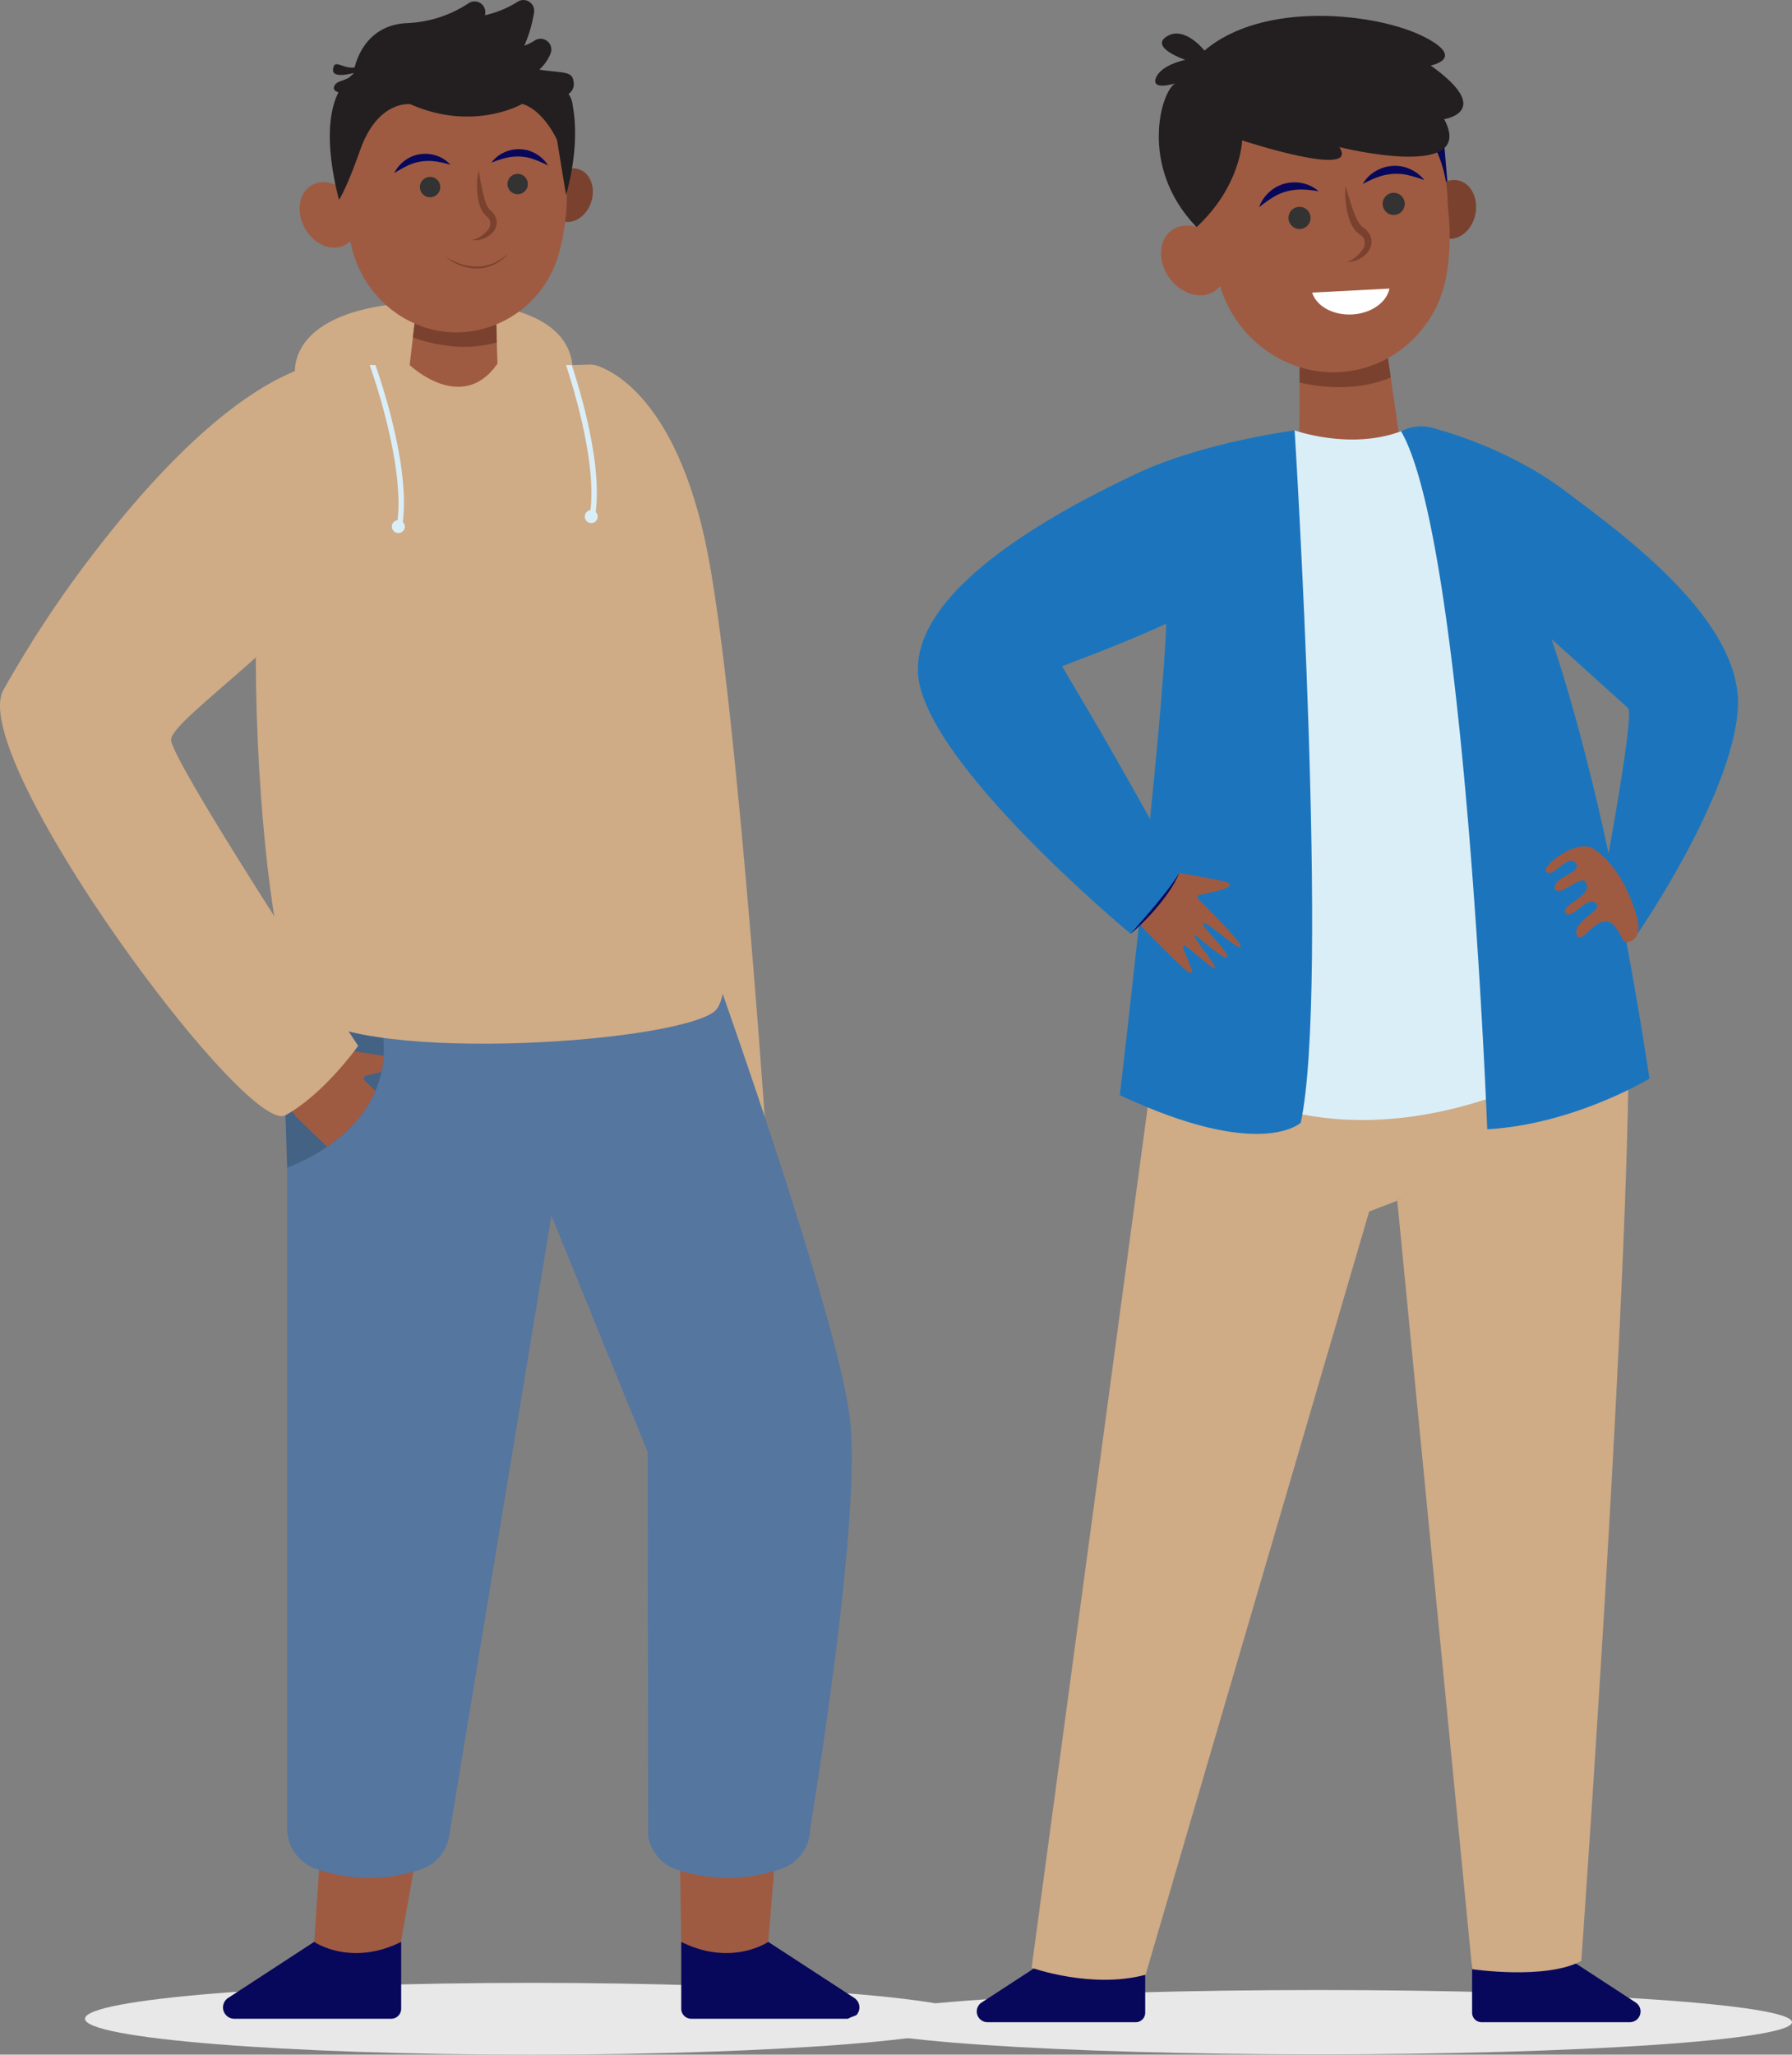
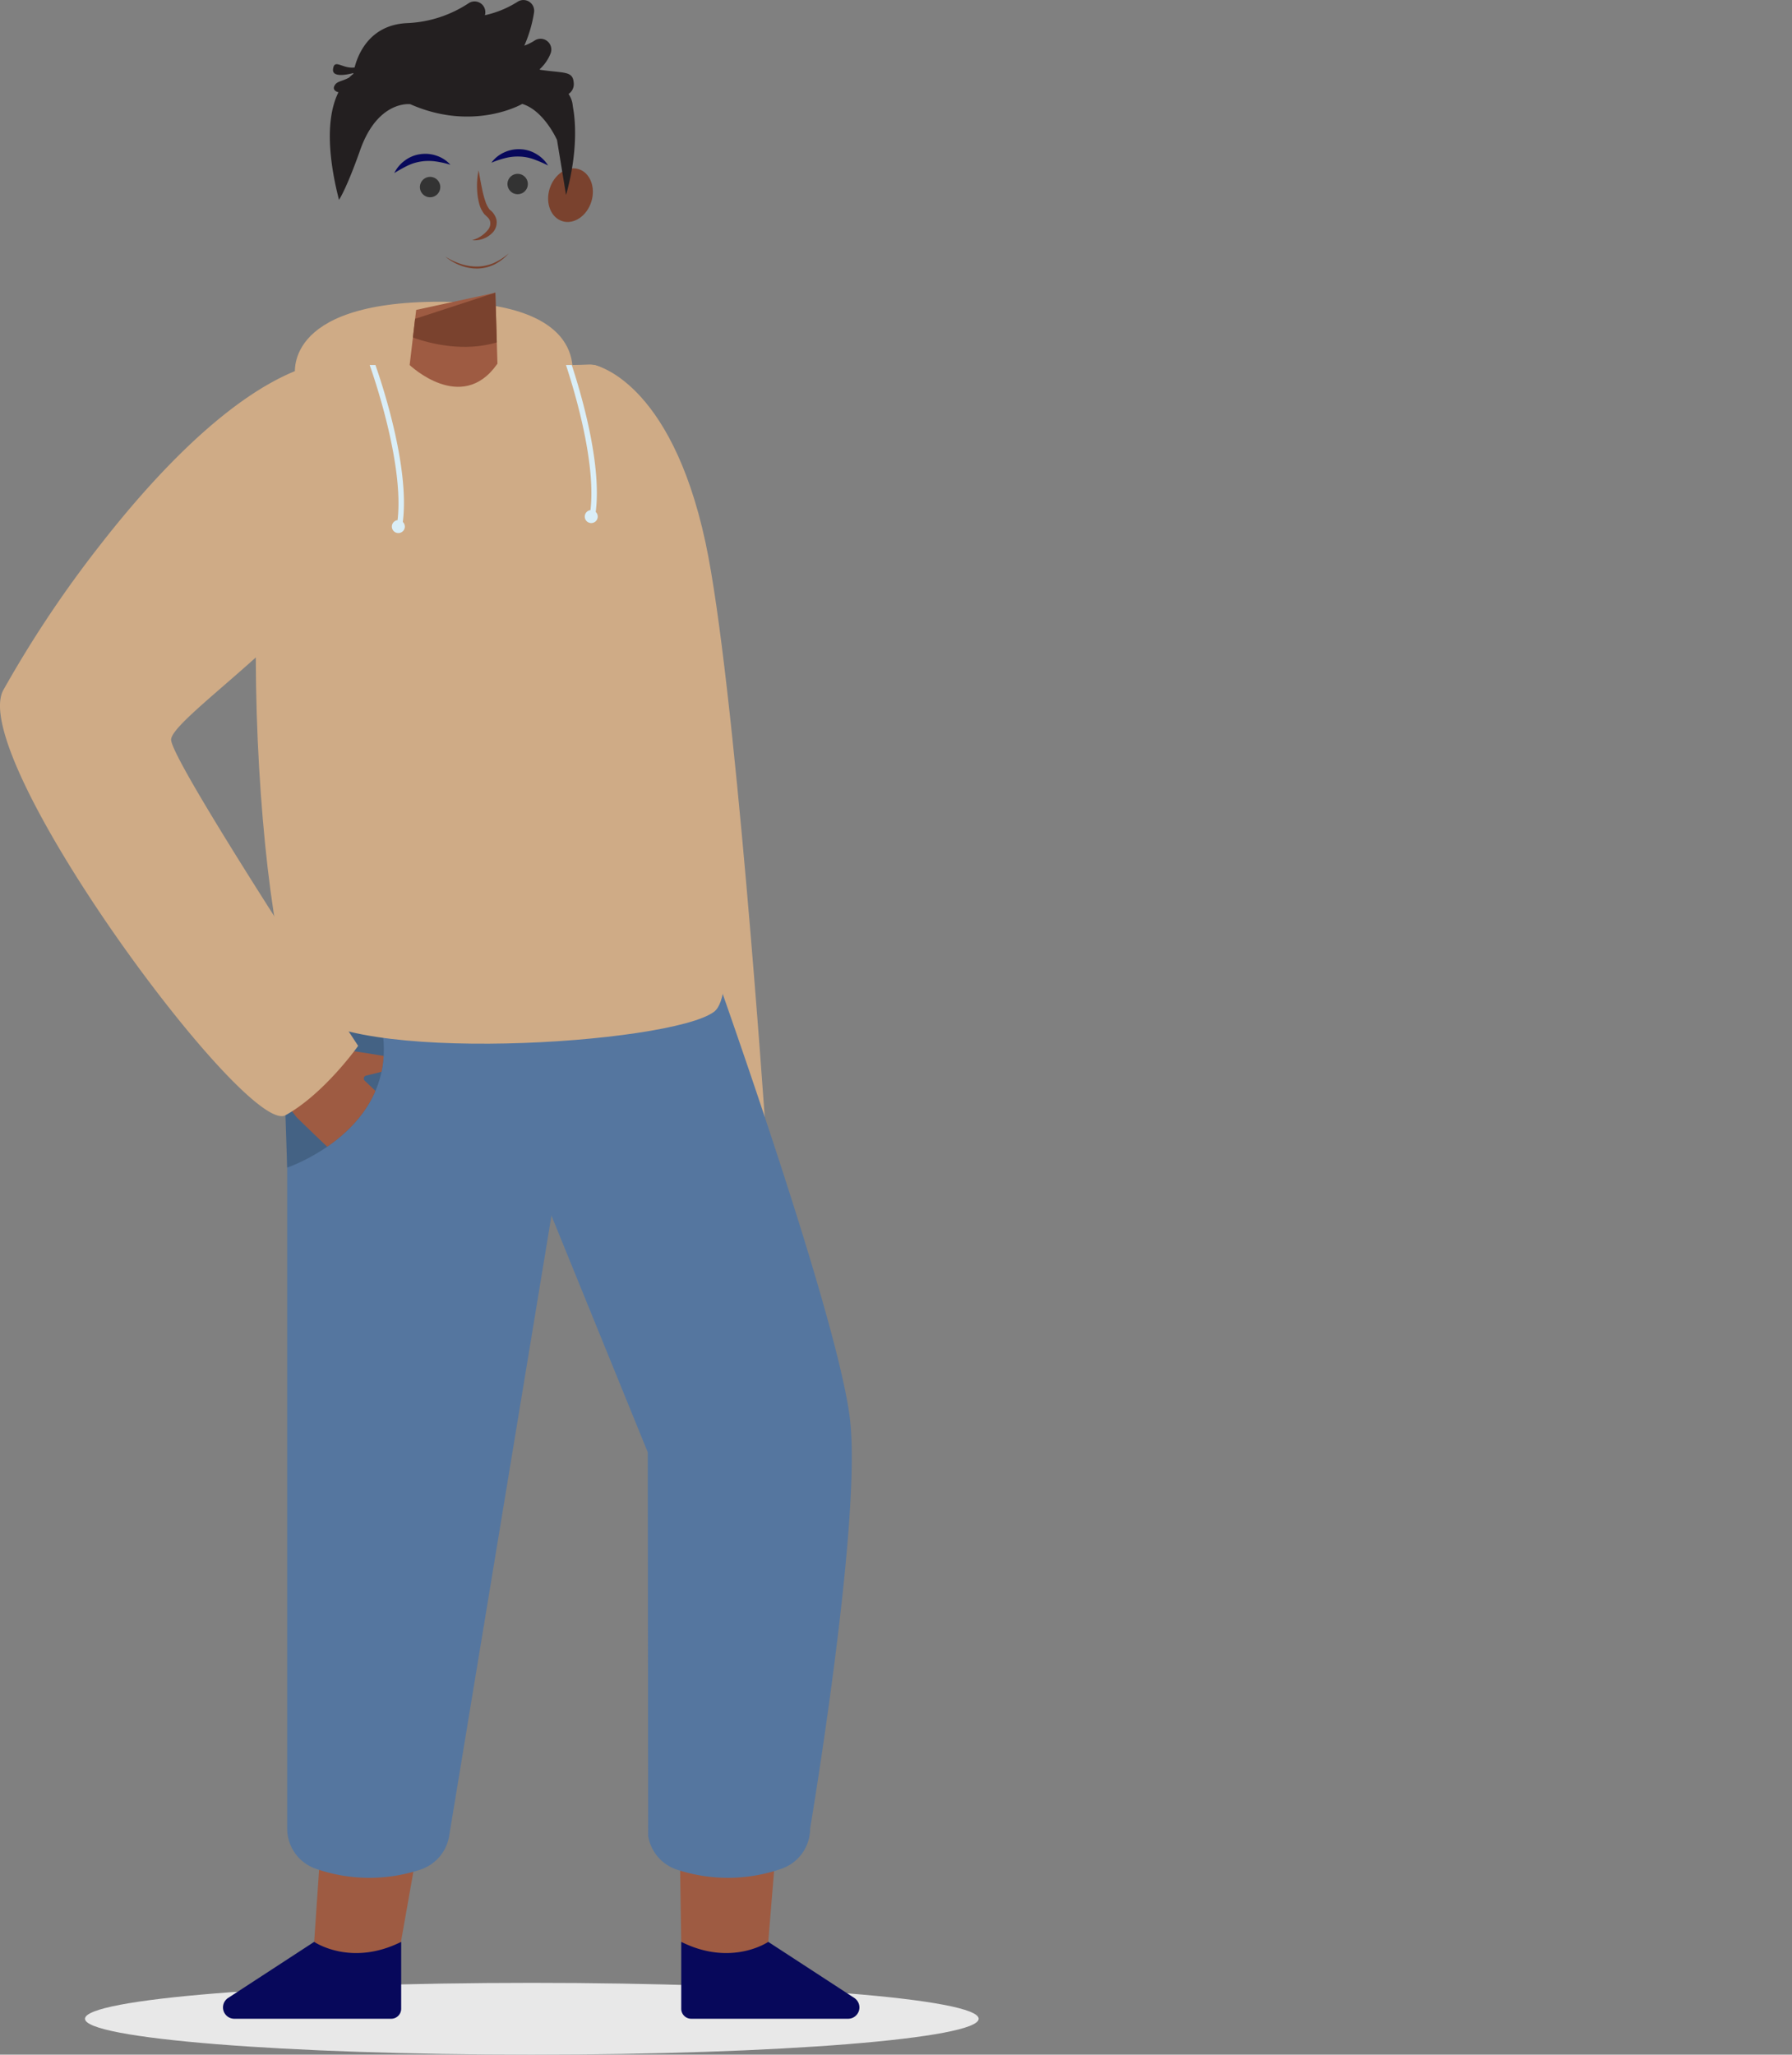
<svg xmlns="http://www.w3.org/2000/svg" width="451.824" height="517.885" viewBox="0 0 451.824 517.885">
  <rect x="0" y="0" width="451.824" height="517.885" fill="#808080" stroke="none" />
  <defs>
    <clipPath id="clip-path">
      <rect id="Rectangle_834" data-name="Rectangle 834" width="246.758" height="517.885" fill="none" />
    </clipPath>
    <clipPath id="clip-path-2">
      <rect id="Rectangle_833" data-name="Rectangle 833" width="246.758" height="517.886" fill="none" />
    </clipPath>
    <clipPath id="clip-path-3">
      <rect id="Rectangle_832" data-name="Rectangle 832" width="225.332" height="18.097" fill="none" />
    </clipPath>
    <clipPath id="clip-path-4">
      <rect id="Rectangle_837" data-name="Rectangle 837" width="238.663" height="513.81" fill="none" />
    </clipPath>
    <clipPath id="clip-path-5">
-       <rect id="Rectangle_836" data-name="Rectangle 836" width="238.663" height="513.808" fill="none" />
-     </clipPath>
+       </clipPath>
    <clipPath id="clip-path-6">
      <rect id="Rectangle_835" data-name="Rectangle 835" width="238.663" height="16.214" fill="none" />
    </clipPath>
  </defs>
  <g id="Group_805" data-name="Group 805" transform="translate(-361.839 -1386)">
    <g id="Group_684" data-name="Group 684" transform="translate(361.839 1386)">
      <g id="Group_683" data-name="Group 683" clip-path="url(#clip-path)">
        <g id="Group_682" data-name="Group 682" transform="translate(0 -0.001)">
          <g id="Group_681" data-name="Group 681" clip-path="url(#clip-path-2)">
            <g id="Group_680" data-name="Group 680" transform="translate(21.426 499.788)" style="mix-blend-mode: multiply;isolation: isolate">
              <g id="Group_679" data-name="Group 679">
                <g id="Group_678" data-name="Group 678" clip-path="url(#clip-path-3)">
                  <path id="Path_198" data-name="Path 198" d="M279.151,1264.411c0,5-50.442,9.049-112.666,9.049s-112.666-4.051-112.666-9.049,50.442-9.049,112.666-9.049,112.666,4.051,112.666,9.049" transform="translate(-53.819 -1255.362)" fill="#e8e8e8" />
                </g>
              </g>
            </g>
            <path id="Path_199" data-name="Path 199" d="M358.744,231.086s19.18,3.567,28.038,44.672c7.381,34.246,15.067,146.667,15.067,146.667s-29.672,4.916-30.037-.914-24.706-168.746-24.706-175.669,11.638-14.756,11.638-14.756" transform="translate(-208.915 -139.085)" fill="#cfab86" />
            <path id="Path_200" data-name="Path 200" d="M205.532,985.965l-6.567,95.929,6.351,14.339,14.52-8.638,18.306-103.28Z" transform="translate(-119.753 -592.437)" fill="#9e5b42" />
            <path id="Path_201" data-name="Path 201" d="M259.294,593.277l-77.421-8.012V813.146a10.724,10.724,0,0,0,7.218,10.137,40.927,40.927,0,0,0,26.309.24,10.777,10.777,0,0,0,7.307-8.473Z" transform="translate(-109.465 -352.257)" fill="#55769f" />
            <path id="Path_202" data-name="Path 202" d="M186.148,1229.413v16.859a2.523,2.523,0,0,1-2.525,2.521H144.086a2.856,2.856,0,0,1-1.538-5.266l21.661-14.115s9.222,6.348,21.939,0" transform="translate(-84.997 -739.956)" fill="#07085b" />
            <path id="Path_203" data-name="Path 203" d="M457.523,1049.422l-5.845,71.094-6.351,14.339-15.588-14.339-1.12-72.032Z" transform="translate(-257.976 -631.058)" fill="#9e5b42" />
            <path id="Path_204" data-name="Path 204" d="M302.763,621.114l57.33-22.705s33.74,93.642,36.508,120.1c2.753,26.32-10.115,102.547-10.115,102.547a10.724,10.724,0,0,1-7.218,10.137,40.93,40.93,0,0,1-26.31.239,10.776,10.776,0,0,1-7.307-8.473l-.1-96.733Z" transform="translate(-182.226 -360.168)" fill="#55769f" />
            <path id="Path_205" data-name="Path 205" d="M431.432,1229.413v16.859a2.523,2.523,0,0,0,2.525,2.521h39.537a2.856,2.856,0,0,0,1.538-5.266l-21.661-14.115s-9.222,6.348-21.939,0" transform="translate(-259.669 -739.956)" fill="#07085b" />
            <path id="Path_206" data-name="Path 206" d="M186.847,209.9s-3.87-18.858,36.406-18.858S256.266,211.9,256.266,211.9l-34.5,9.838Z" transform="translate(-112.399 -114.984)" fill="#cfab86" />
            <path id="Path_207" data-name="Path 207" d="M178.667,667.665s27.8-9.331,24.017-34.421.549-5.883-1.212-5.883-16.934-1.488-16.934-1.488l-7.992,4.328,4.741,16.23-3.052,8.036Z" transform="translate(-106.259 -373.364)" fill="#446284" />
            <path id="Path_208" data-name="Path 208" d="M176.232,230.9h65.8c1.335,0,2.667-.071,4-.119,2.486-.091,9.983,1.622,14.5,24.167,5.474,27.327,27.955,130.781,17.007,138.978s-93.643,13.505-104.591-1.251S153.789,245.657,176.232,230.9" transform="translate(-97.505 -138.899)" fill="#cfab86" />
            <path id="Path_209" data-name="Path 209" d="M281.415,203.4c.053-.074.106-.139.158-.209l-.529-17.9-19.961,4.343-1.647,13.892s13.018,12.436,21.978-.123" transform="translate(-156.149 -111.518)" fill="#9e5b42" />
            <path id="Path_210" data-name="Path 210" d="M282.654,197.819l-.37-12.535-20.241,6.6-.548,4.7c4.505,1.66,13.063,3.662,21.159,1.236" transform="translate(-157.388 -111.518)" fill="#7a422e" />
            <path id="Path_211" data-name="Path 211" d="M347.514,111.694c-1.135,3.623.3,7.294,3.2,8.2s6.175-1.3,7.31-4.917-.3-7.294-3.2-8.2-6.175,1.3-7.31,4.917" transform="translate(-208.927 -64.143)" fill="#7a422e" />
-             <path id="Path_212" data-name="Path 212" d="M255.314,85.44a54.236,54.236,0,0,0,1.8-13.707c.012-.9.076-1.8.157-2.7a29.4,29.4,0,1,0-58.591-.176,6.362,6.362,0,0,0-5.741.035c-3.347,1.843-4.19,6.722-1.883,10.9s6.89,6.069,10.237,4.226a5.62,5.62,0,0,0,1.243-.938c2.667,14.2,15.353,24.271,29.432,22.856A27.079,27.079,0,0,0,255.314,85.44" transform="translate(-114.209 -22.291)" fill="#9e5b42" />
            <path id="Path_213" data-name="Path 213" d="M271.054,114.3a2.567,2.567,0,1,1-2.811-2.293,2.564,2.564,0,0,1,2.811,2.293" transform="translate(-160.059 -67.407)" fill="#333" />
            <path id="Path_214" data-name="Path 214" d="M326.507,112.369a2.567,2.567,0,1,1-2.811-2.293,2.565,2.565,0,0,1,2.811,2.293" transform="translate(-193.435 -66.244)" fill="#333" />
            <path id="Path_215" data-name="Path 215" d="M281.963,161.206a16.863,16.863,0,0,0,3.939,1.871,13.03,13.03,0,0,0,4.249.65,11.131,11.131,0,0,0,4.173-.94,15.535,15.535,0,0,0,3.648-2.372,11.855,11.855,0,0,1-3.479,2.727,10.511,10.511,0,0,1-2.1.79,11.108,11.108,0,0,1-2.229.305,11.638,11.638,0,0,1-4.392-.791,12.771,12.771,0,0,1-3.808-2.24" transform="translate(-169.707 -96.549)" fill="#7a422e" />
            <path id="Path_216" data-name="Path 216" d="M263.856,100.137a24.077,24.077,0,0,0-3.765-.841,12.657,12.657,0,0,0-3.592.016,11.755,11.755,0,0,0-3.42,1.041,35.649,35.649,0,0,0-3.379,1.883,8.49,8.49,0,0,1,2.625-3.135,8.361,8.361,0,0,1,3.906-1.627,8.745,8.745,0,0,1,4.207.408,8.1,8.1,0,0,1,3.418,2.255" transform="translate(-150.289 -58.608)" fill="#07085b" />
            <path id="Path_217" data-name="Path 217" d="M311.2,97.865a8.09,8.09,0,0,1,3.178-2.581,8.75,8.75,0,0,1,4.146-.821,8.365,8.365,0,0,1,4.048,1.234,8.526,8.526,0,0,1,2.922,2.86,35.749,35.749,0,0,0-3.548-1.54,11.749,11.749,0,0,0-3.506-.7,12.667,12.667,0,0,0-3.577.338,24.1,24.1,0,0,0-3.663,1.208" transform="translate(-187.306 -56.848)" fill="#07085b" />
            <path id="Path_218" data-name="Path 218" d="M300.608,107.834a19.707,19.707,0,0,0-.328,5.518,15.221,15.221,0,0,0,.462,2.8,7.172,7.172,0,0,0,1.34,2.744c.823.812,1.221,1.061,1.418,1.762a2.479,2.479,0,0,1-.368,1.968,7.644,7.644,0,0,1-4.162,2.809,6.258,6.258,0,0,0,5.27-2,3.769,3.769,0,0,0,.884-3.141,4.574,4.574,0,0,0-1.719-2.552,6.827,6.827,0,0,1-1.077-2.078,23.121,23.121,0,0,1-.7-2.508c-.378-1.729-.679-3.506-1.024-5.317" transform="translate(-179.944 -64.902)" fill="#7a422e" />
            <path id="Path_219" data-name="Path 219" d="M202.3,669.9c1.521-.362,2.8-.682,3.877-.969a26.776,26.776,0,0,0,.536-3.986c-4.381-.775-10.9-1.707-15.742-2.37l-7.145,12.413-1.086,2.86c1.157,1.372,2.037,2.554,2.037,2.554,3.2,3.117,5.716,5.542,7.712,7.425,4.521-3.11,9.437-7.7,12.16-14.067-1.086-1.043-2.033-1.939-2.7-2.568a.761.761,0,0,1,.352-1.291" transform="translate(-109.987 -398.787)" fill="#9e5b42" />
            <path id="Path_220" data-name="Path 220" d="M270.264,27.5c-.074-.429-.134-.86-.188-1.292a6.093,6.093,0,0,0-1.007-2.522,2.96,2.96,0,0,0,1.312-2.76c-.22-3.091-2.246-2.437-8.411-3.326-.137-.078-.215-.121-.215-.121a10.746,10.746,0,0,0,2.751-3.92,2.715,2.715,0,0,0-3.935-3.375,13.053,13.053,0,0,1-2.654,1.325A33.534,33.534,0,0,0,260.376,3.1,2.71,2.71,0,0,0,256.169.477a25.547,25.547,0,0,1-8.185,3.357c.011-.048.022-.1.034-.145A2.711,2.711,0,0,0,243.873.816a30.39,30.39,0,0,1-15.528,5.01c-9.42.441-12.366,7.838-13.219,11.178-3.105.4-5.1-2.344-5.435.442-.252,2.1,3.321,1.435,5.141.967-.02.131-.029.209-.029.209a12.267,12.267,0,0,0-1.086.95c-1.974,1.04-3.137.865-3.714,2.14-.354.782.186,1.321,1.055,1.539-3.8,7.624-1.875,19.336.136,27.124,0,0,1.823-2.6,5.342-12.565,4.46-12.624,12.622-11.55,12.622-11.55,15.987,7.062,28.238-.07,28.238-.07,5.5,1.683,8.766,9.09,8.766,9.09L268.44,49.15c3.163-11.322,2.243-19.231,1.824-21.653" transform="translate(-125.72 0.002)" fill="#231f20" />
            <path id="Path_221" data-name="Path 221" d="M242.953,271.624a1.617,1.617,0,0,0-.493-.98c1.806-14.051-5.516-35.629-6.908-39.559H234.1c.666,1.858,8.728,24.762,7.036,39.105a1.635,1.635,0,1,0,1.821,1.433" transform="translate(-140.897 -139.085)" fill="#daeef7" />
            <path id="Path_222" data-name="Path 222" d="M366.433,269.107a1.62,1.62,0,0,0-.493-.98c1.559-12.134-3.689-29.882-6.046-37.03h-1.455c2.21,6.7,7.584,24.614,6.172,36.577a1.635,1.635,0,1,0,1.822,1.433" transform="translate(-215.737 -139.091)" fill="#daeef7" />
            <path id="Path_223" data-name="Path 223" d="M40,389.714C18.472,361.762-4.657,323.335.813,313.067A286.065,286.065,0,0,1,25.34,276.336c3.433-4.406,7.091-8.845,10.908-13.14,13.17-14.82,28.233-27.931,42.479-32.11a84.782,84.782,0,0,1,4.707,8.8c4.906,10.493,10.883,28.185,3.139,40.749C74.9,299.586,43.511,320.354,43.146,325.455S90.3,402.7,90.3,402.7s-8.468,12.024-18.321,17.489C68.03,422.377,54.37,408.382,40,389.714" transform="translate(0 -139.085)" fill="#cfab86" />
          </g>
        </g>
      </g>
    </g>
    <g id="Group_691" data-name="Group 691" transform="translate(575 1390)">
      <g id="Group_690" data-name="Group 690" transform="translate(0)" clip-path="url(#clip-path-4)">
        <g id="Group_689" data-name="Group 689" transform="translate(0 0.001)">
          <g id="Group_688" data-name="Group 688" clip-path="url(#clip-path-5)">
            <g id="Group_687" data-name="Group 687" transform="translate(0 497.594)" style="mix-blend-mode: multiply;isolation: isolate">
              <g id="Group_686" data-name="Group 686">
                <g id="Group_685" data-name="Group 685" clip-path="url(#clip-path-6)">
                  <path id="Path_224" data-name="Path 224" d="M238.663,1403.129c0,4.478-53.427,8.107-119.332,8.107S0,1407.607,0,1403.129s53.427-8.107,119.331-8.107,119.332,3.63,119.332,8.107" transform="translate(0 -1395.022)" fill="#e8e8e8" />
                </g>
              </g>
            </g>
            <path id="Path_225" data-name="Path 225" d="M135.3,1366.384v15.939a2.385,2.385,0,0,1-2.387,2.383H95.537a2.7,2.7,0,0,1-1.454-4.978l20.479-13.344s8.718,6,20.741,0" transform="translate(-59.717 -879.005)" fill="#07085b" />
            <path id="Path_226" data-name="Path 226" d="M442.978,1366.384v15.939a2.386,2.386,0,0,0,2.387,2.383h37.379a2.7,2.7,0,0,0,1.454-4.978l-20.479-13.344s-8.718,6-20.741,0" transform="translate(-284.971 -879.005)" fill="#07085b" />
            <path id="Path_227" data-name="Path 227" d="M320.884,224.824l-.107,26.062,25.359-3.9L341.9,217.677Z" transform="translate(-206.358 -140.034)" fill="#9e5b42" />
            <path id="Path_228" data-name="Path 228" d="M416.056,291.5s17.994,4.428,32.952,15.688,45.09,32.948,43.65,55.05-25.287,56.645-25.287,56.645L459.4,402.327s7.229-38.878,5.6-40.312-32.568-29.4-32.568-29.4Z" transform="translate(-267.651 -187.524)" fill="#1c75bc" />
            <path id="Path_229" data-name="Path 229" d="M274.725,681.7c-.064-2.9,7.508,5.658,7.365,3.34-2.972-48.217-97.33-7.789-97.33-7.789l-23.032,16.876L131.6,917.464s15.175,5.411,28.739,1.752L216.71,726.843l7.081-2.719s31.492-21.937,50.934-42.423" transform="translate(-84.657 -425.476)" fill="#cfab86" />
            <path id="Path_230" data-name="Path 230" d="M448.358,696.991c-19.442,20.486-58.288,50.037-58.288,50.037l18.888,193.7s18.608,2.74,27.523-2.082c0,0,13.146-184.162,11.877-241.654" transform="translate(-250.935 -448.38)" fill="#cfab86" />
            <path id="Path_231" data-name="Path 231" d="M209.38,703.707,205.669,735.6c9.821,3.795,33.757,7.852,51.793-31.539,5.688-12.423,7.15-21.364,6.1-27.784a256.289,256.289,0,0,0-31.151,10.553Z" transform="translate(-132.308 -435.055)" fill="#cfab86" />
            <path id="Path_232" data-name="Path 232" d="M314.847,326.227c-.794,0-9.682-19.629-14.451-30.286a6.88,6.88,0,0,0-8.758-3.621c-12.909,5.028-27.181-.085-27.181-.085S221.636,441.75,239.31,453.5c46.324,30.788,99.506-4.714,99.506-4.714s6.824-27.949,6.824-29.037-29.7-93.519-30.793-93.519" transform="translate(-151.199 -187.754)" fill="#daeef7" />
            <path id="Path_233" data-name="Path 233" d="M238.034,292.92s-8.181,12.091-8.956,11.89c-5.543-1.005-20.842-14.594-23.456,30.442,1.452,13.778-11.664,125.223-11.664,125.223,35.59,16.679,45.62,6.941,45.62,6.941,7.263-33.721-1.543-174.5-1.543-174.5" transform="translate(-124.774 -188.439)" fill="#1c75bc" />
            <path id="Path_234" data-name="Path 234" d="M146.212,292.92s-23.036,2.94-39.9,10.918S50.05,331.773,51.25,354.112,104.87,419.8,104.87,419.8l6.49-6.5,5.759-8.781L87.543,352.365l37.919-15.841Z" transform="translate(-32.952 -188.439)" fill="#1c75bc" />
            <path id="Path_235" data-name="Path 235" d="M405.742,293.56c10.84,11.867,32.448,48.715,49.646,160.9,0,0-19.093,11.576-40.911,12.769,0,0-5.662-148.406-21.731-175.928a10.808,10.808,0,0,1,13,2.263" transform="translate(-252.656 -186.597)" fill="#1c75bc" />
            <path id="Path_236" data-name="Path 236" d="M507.038,587.456c5.74,3.872,8.983,10.729,10.8,16.706.074.3.147.595.219.895,1.142,4.826-1.34,5.786-2.587,5.973a.929.929,0,0,1-.945-.516c-.347-.669-.811-1.518-1.5-2.636-4.024-6.508-8.7,4.138-10.091,1.515-1.762-3.314,5.979-6.169,4.951-7.843-1.934-3.15-6.384,4.117-7.874,2.143-1.63-2.161,7.183-4.224,5.016-7.874-1.161-1.957-7.01,4.262-7.713,1.635-.738-2.759,6.649-3.9,5.355-6.135-1.914-3.313-6.012,4.114-7.646,1.776-.982-1.4,7.951-8.382,12.017-5.639" transform="translate(-318.402 -377.508)" fill="#9e5b42" />
            <path id="Path_237" data-name="Path 237" d="M343.984,231.168l-1.948-13.491-21.043,9.618-.011,5.144c5.07,1.238,14.559,2.346,23-1.271" transform="translate(-206.49 -140.034)" fill="#7a422e" />
            <path id="Path_238" data-name="Path 238" d="M411.283,84.8l1.534,17.886-2.831,1.777-5.232-21.78Z" transform="translate(-260.38 -53.193)" fill="#07085b" />
            <path id="Path_239" data-name="Path 239" d="M412.083,122.226c-.779,4.051,1.222,7.84,4.468,8.462s6.509-2.159,7.288-6.21-1.222-7.839-4.468-8.462-6.509,2.159-7.287,6.21" transform="translate(-264.987 -74.579)" fill="#7a422e" />
            <path id="Path_240" data-name="Path 240" d="M293.936,96.945a31.026,31.026,0,0,0,1.329-5.594,58.98,58.98,0,0,0,.251-15.024c-.1-.977-.141-1.956-.164-2.937a31.958,31.958,0,1,0-63.3,7.022,6.917,6.917,0,0,0-6.2.745c-3.386,2.4-3.694,7.776-.687,12s8.19,5.706,11.577,3.3a6.1,6.1,0,0,0,1.226-1.166c4.635,15.008,19.578,24.321,34.607,21.059a28.68,28.68,0,0,0,17.488-11.744,14.191,14.191,0,0,0,.861-1.2,27.628,27.628,0,0,0,3-6.463" transform="translate(-143.525 -27.17)" fill="#9e5b42" />
            <path id="Path_241" data-name="Path 241" d="M318.67,137.162a2.79,2.79,0,1,1-3.319-2.131,2.786,2.786,0,0,1,3.319,2.131" transform="translate(-201.453 -86.827)" fill="#333" />
            <path id="Path_242" data-name="Path 242" d="M385.243,127.213a2.79,2.79,0,1,1-3.319-2.13,2.785,2.785,0,0,1,3.319,2.13" transform="translate(-244.281 -80.426)" fill="#333" />
            <path id="Path_243" data-name="Path 243" d="M307.446,119.909a26.19,26.19,0,0,0-4.169-.445,13.76,13.76,0,0,0-3.878.459,12.763,12.763,0,0,0-3.565,1.545,39.437,39.437,0,0,0-3.416,2.449,9.237,9.237,0,0,1,2.447-3.708,9.078,9.078,0,0,1,4.018-2.238,9.509,9.509,0,0,1,4.593-.077,8.805,8.805,0,0,1,3.969,2.015" transform="translate(-188.114 -75.686)" fill="#07085b" />
            <path id="Path_244" data-name="Path 244" d="M365.647,110.588a8.792,8.792,0,0,1,3.113-3.179,9.507,9.507,0,0,1,4.376-1.4,9.094,9.094,0,0,1,4.524.835,9.291,9.291,0,0,1,3.509,2.729,39,39,0,0,0-4.022-1.226,12.768,12.768,0,0,0-3.872-.324,13.783,13.783,0,0,0-3.821.806,26.212,26.212,0,0,0-3.807,1.756" transform="translate(-235.223 -68.189)" fill="#07085b" />
            <path id="Path_245" data-name="Path 245" d="M288.42,12.514s9.41-1.809-2.18-7.482-40.007-8.977-54.863,3.729c0,0-5-6.4-9.486-3.588s4.676,5.92,4.676,5.92-6.274,1.206-7.483,4.686c-.894,2.572,2.942,1.81,5,1.237-3.409,1.4-9.608,20.794,5.3,36.23,11.23-10.4,11.494-21.851,11.494-21.851s29.954,9.827,24.493,1.677c0,0,34.909,8.766,26.447-7.033,0,0,12.868-1.933-3.4-13.526" transform="translate(-140.852 -0.004)" fill="#231f20" />
            <path id="Path_246" data-name="Path 246" d="M353.309,120.128a21.417,21.417,0,0,0,.327,6,16.542,16.542,0,0,0,.845,2.963,7.8,7.8,0,0,0,1.786,2.8c.994.777,1.451,1,1.749,1.728a2.7,2.7,0,0,1-.154,2.17,8.3,8.3,0,0,1-4.148,3.546,6.8,6.8,0,0,0,5.444-2.81,4.093,4.093,0,0,0,.566-3.5,5.071,5.071,0,0,0-2.172-2.544,7.429,7.429,0,0,1-1.419-2.112,25.13,25.13,0,0,1-1.062-2.622c-.622-1.821-1.166-3.7-1.762-5.616" transform="translate(-227.232 -77.281)" fill="#7a422e" />
-             <path id="Path_247" data-name="Path 247" d="M149.874,452.939c-3.258-5.609-6.529-11.211-9.869-16.773-.272-.456-.55-.909-.825-1.363q1.316-.479,2.628-.968c3.407-1.262,6.784-2.6,10.155-3.947,3.362-1.373,6.718-2.761,10.044-4.222s6.641-2.949,9.9-4.568c-3.472,1.1-6.893,2.329-10.3,3.6s-6.784,2.6-10.156,3.945c-3.362,1.372-6.718,2.76-10.045,4.22s-6.641,2.949-9.9,4.57c2.263-.718,4.5-1.491,6.732-2.293.284.517.566,1.036.855,1.551,3.153,5.67,6.374,11.3,9.609,16.923,3.257,5.61,6.527,11.212,9.867,16.774q4.983,8.358,10.195,16.585-4.529-8.62-9.283-17.11c-3.154-5.67-6.375-11.3-9.611-16.922" transform="translate(-84.602 -270.896)" fill="#1c75bc" />
-             <path id="Path_248" data-name="Path 248" d="M222.933,612.24a.617.617,0,0,1,.313-1.041c7.406-1.565,7.887-2.119,7.53-2.89-.208-.447-6.839-1.657-12.728-2.651l.063.041-3.8,6.01s-5.943,6.682-6.093,6.831l-.011.014c.364.487.594.812.594.812,11.735,12.039,12.016,11.719,12.525,11.365s-2.89-6.674-2.19-6.846,7.881,6.6,8.036,5.74-5.712-7.921-5.216-8.2,7.33,6.356,8.172,5.394-6.89-7.983-5.91-8.475,8.719,6.9,9.345,5.9c.525-.842-7.928-9.322-10.632-12" transform="translate(-133.943 -389.625)" fill="#9e5b42" />
+             <path id="Path_248" data-name="Path 248" d="M222.933,612.24c7.406-1.565,7.887-2.119,7.53-2.89-.208-.447-6.839-1.657-12.728-2.651l.063.041-3.8,6.01s-5.943,6.682-6.093,6.831l-.011.014c.364.487.594.812.594.812,11.735,12.039,12.016,11.719,12.525,11.365s-2.89-6.674-2.19-6.846,7.881,6.6,8.036,5.74-5.712-7.921-5.216-8.2,7.33,6.356,8.172,5.394-6.89-7.983-5.91-8.475,8.719,6.9,9.345,5.9c.525-.842-7.928-9.322-10.632-12" transform="translate(-133.943 -389.625)" fill="#9e5b42" />
            <path id="Path_249" data-name="Path 249" d="M201.624,621.058l3.228-3.706c1.06-1.245,2.138-2.47,3.171-3.733s2.063-2.526,3.052-3.822c.487-.652.986-1.3,1.433-1.982.49-.656.9-1.358,1.364-2.042A26.82,26.82,0,0,1,211.5,610.1a46.472,46.472,0,0,1-2.956,3.952c-1.055,1.262-2.154,2.485-3.311,3.653a48.056,48.056,0,0,1-3.608,3.356" transform="translate(-129.706 -389.7)" fill="#07085b" />
            <path id="Path_250" data-name="Path 250" d="M349.4,192.713c-.7,3.471-4.592,6.271-9.437,6.522s-9.012-2.13-10.063-5.511Z" transform="translate(-212.229 -123.975)" fill="#fff" />
          </g>
        </g>
      </g>
    </g>
  </g>
</svg>